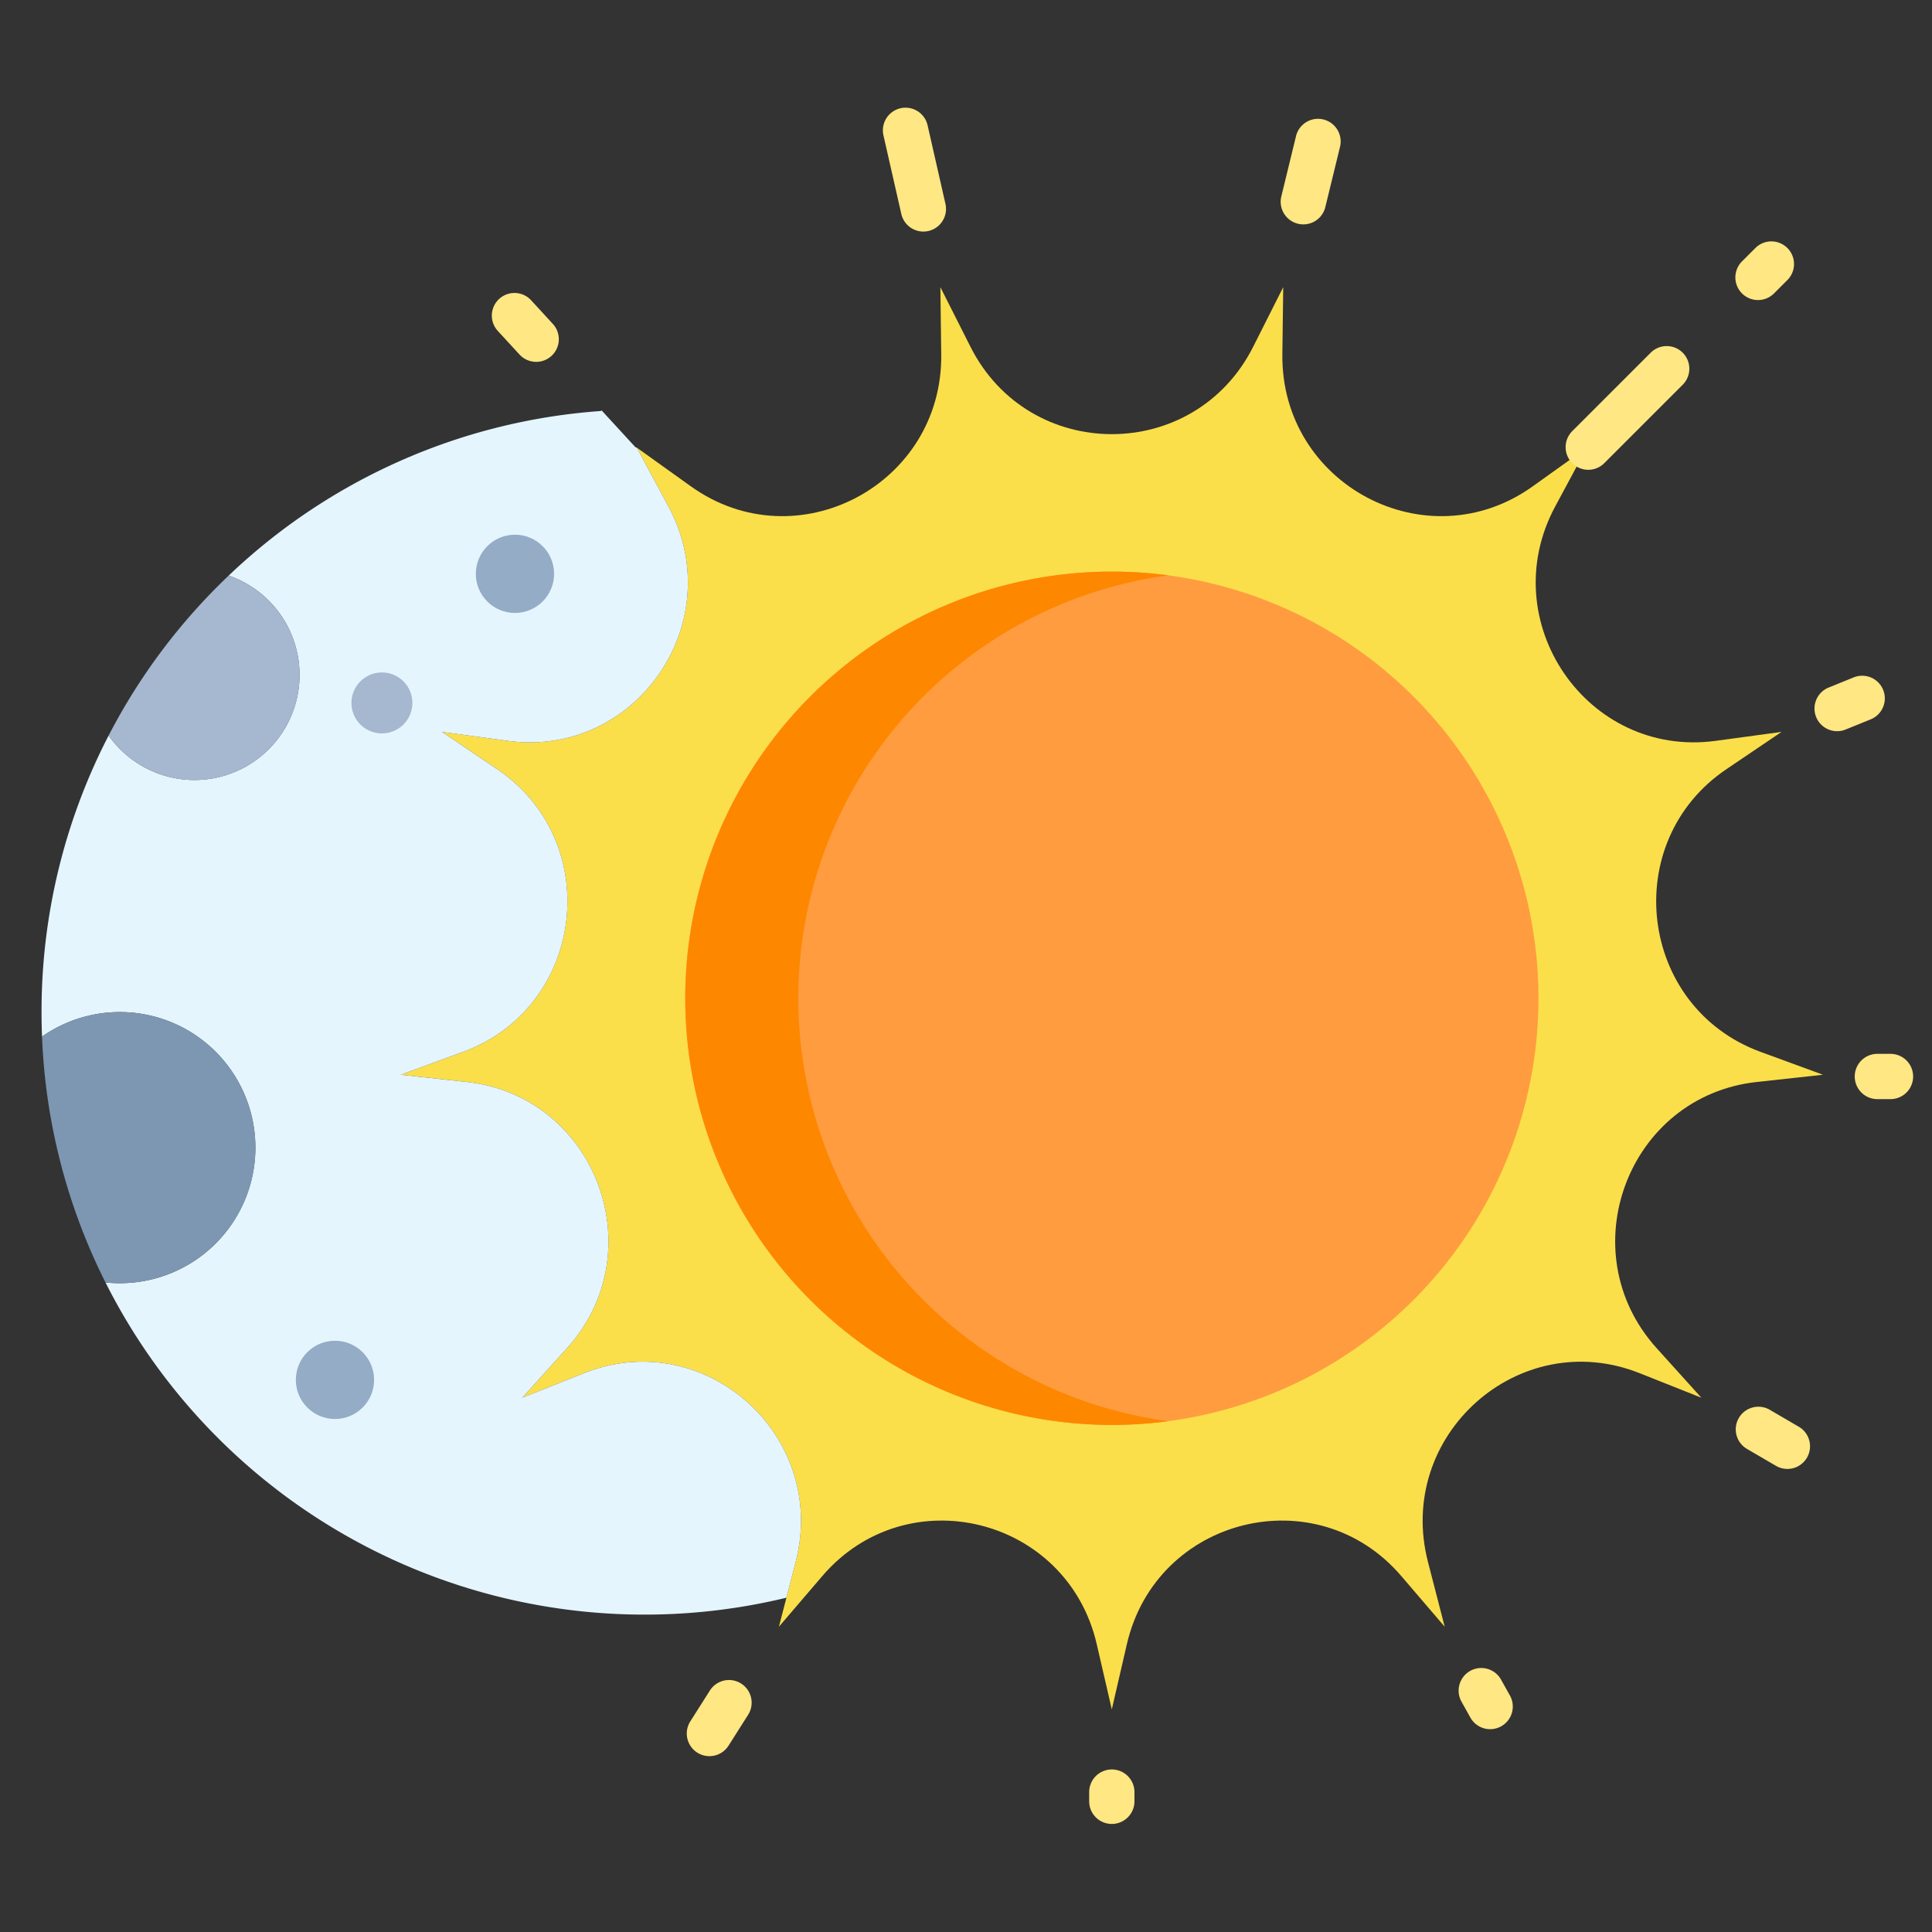
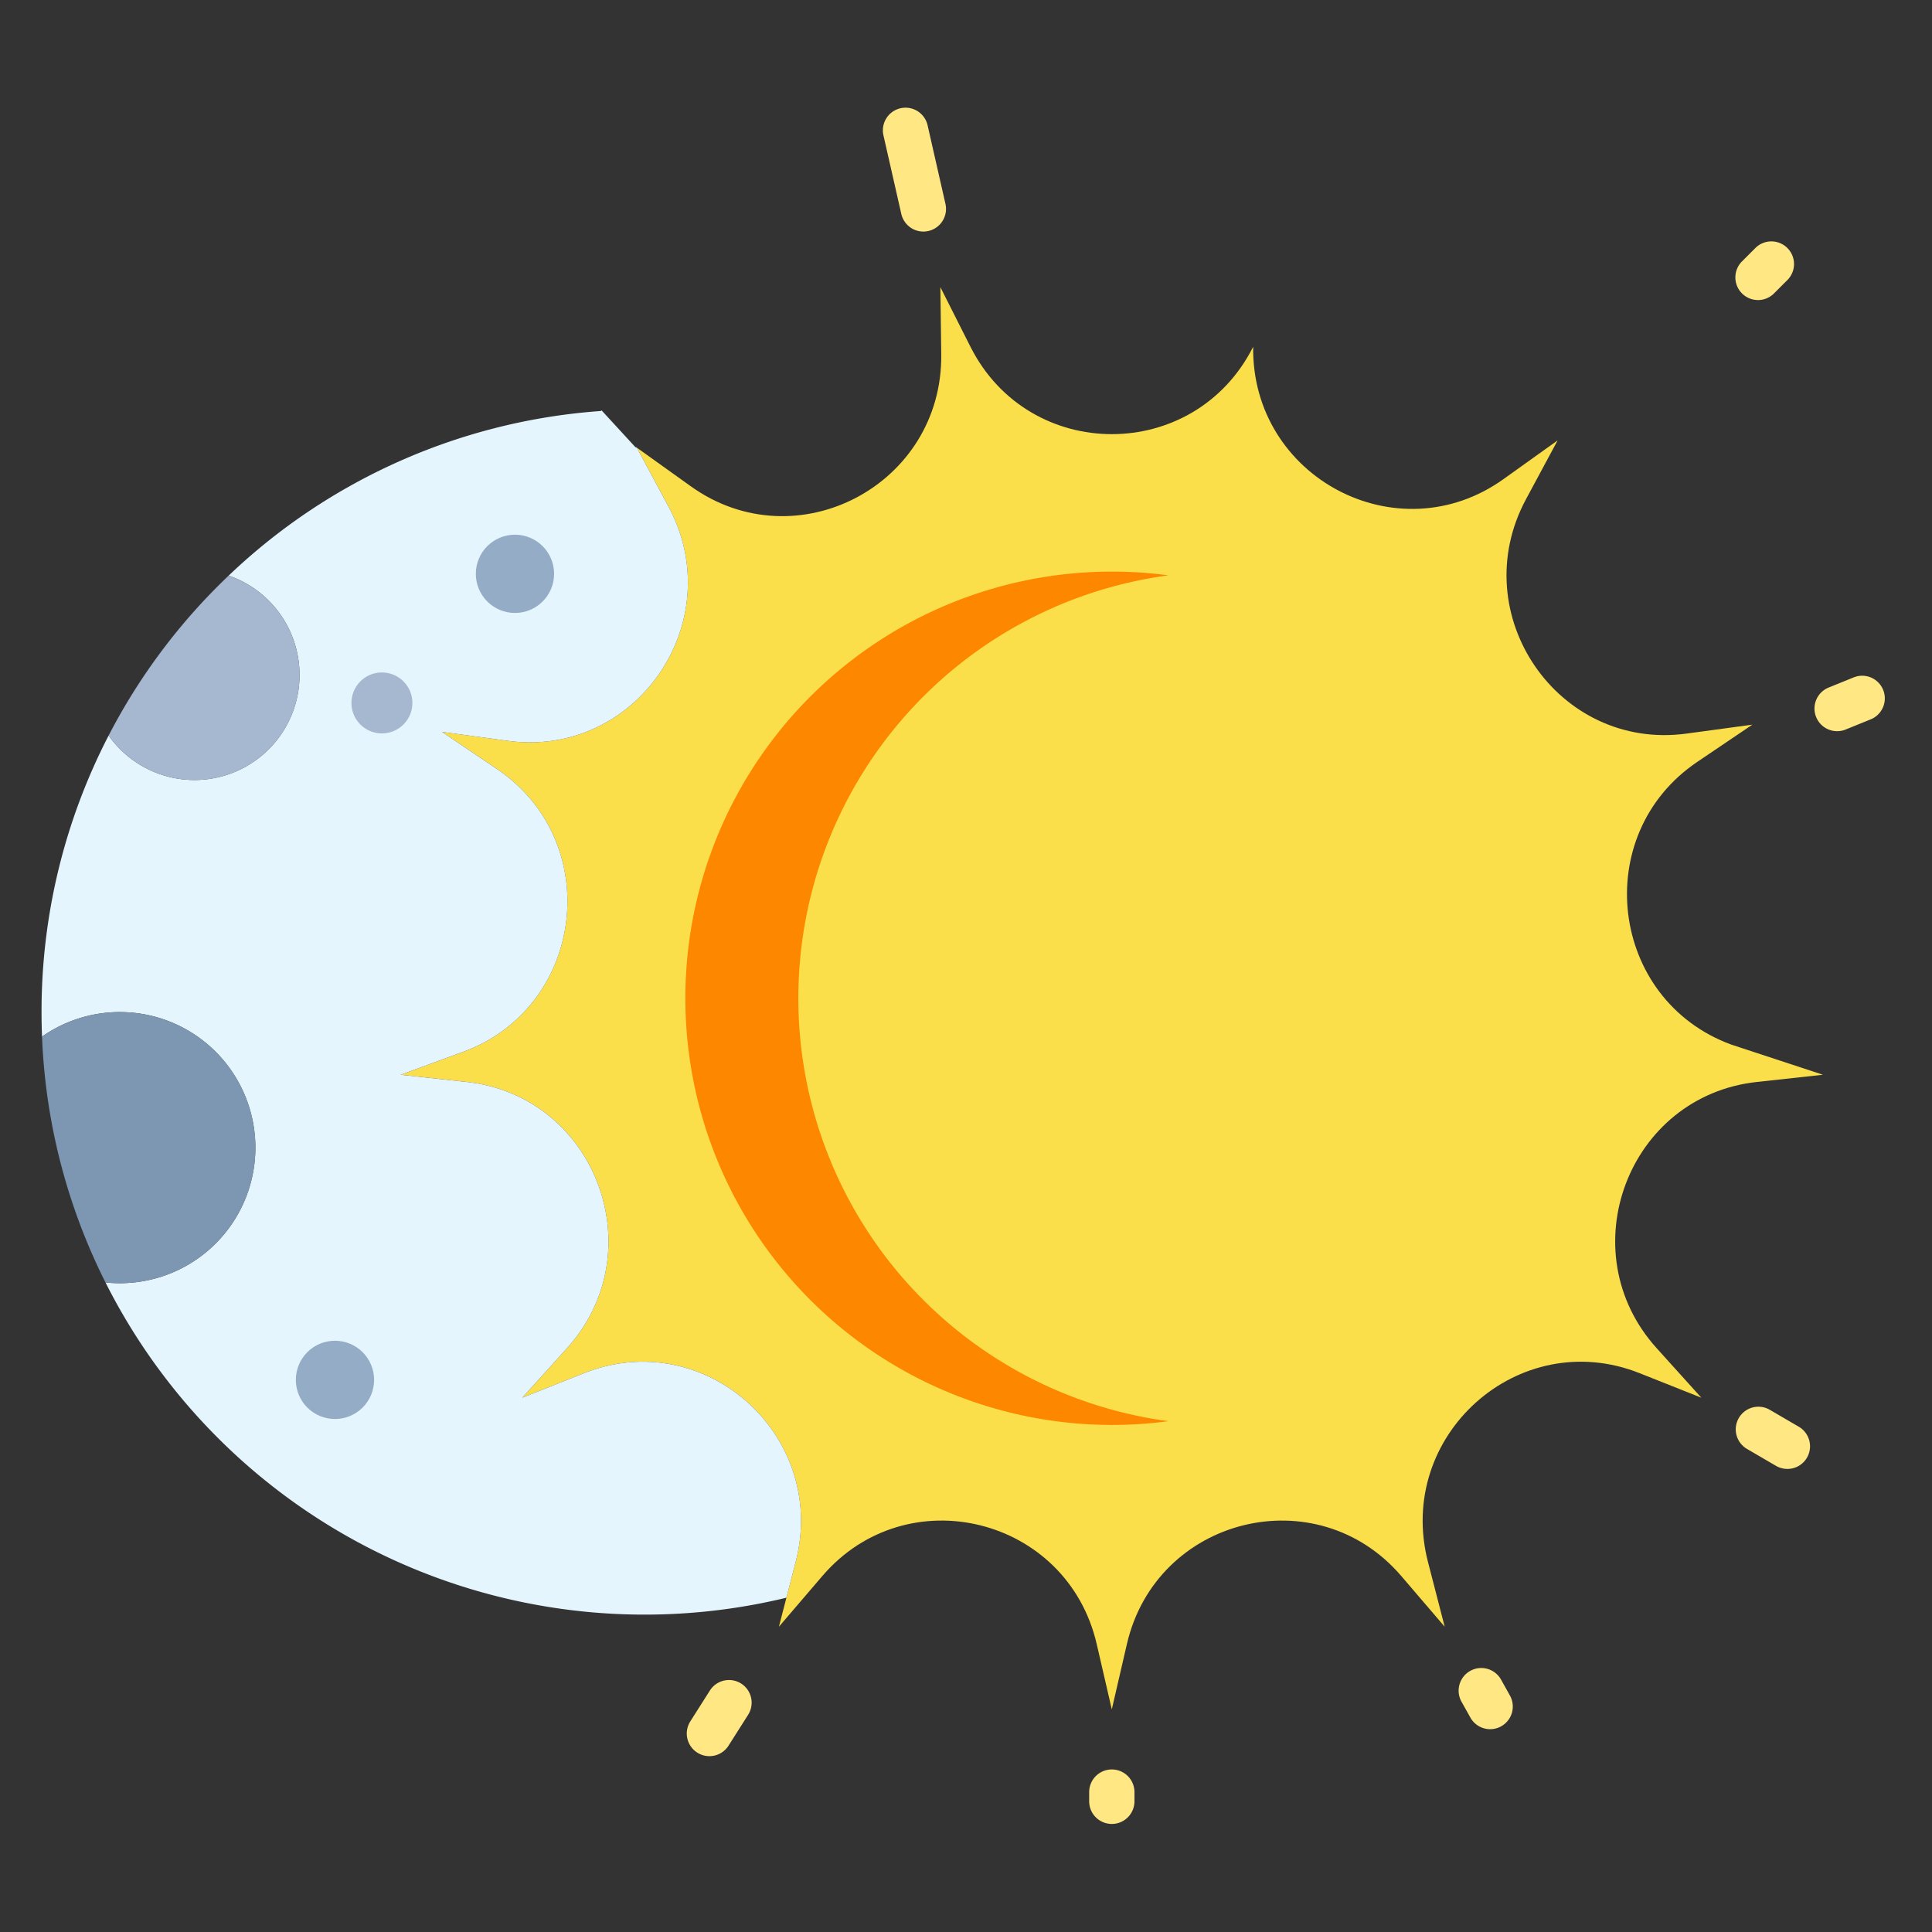
<svg xmlns="http://www.w3.org/2000/svg" id="Layer_1" height="512" viewBox="0 0 512 512" width="512" data-name="Layer 1">
  <rect x="0" y="0" width="512" height="512" fill="#333333" stroke="none" />
-   <path d="m483.1 284.82-17.51 1.91c-34.17 3.72-49.69 44.94-26.56 70.55l11.85 13.13-16.38-6.51c-31.98-12.7-64.74 16.53-56.07 50.04l4.43 17.16-11.5-13.43c-22.45-26.21-64.94-15.66-72.73 18.06l-3.99 17.28-3.99-17.28c-7.78-33.72-50.28-44.27-72.73-18.06l-11.5 13.43 1.99-7.69 2.45-9.47c8.66-33.51-24.1-62.74-56.07-50.04l-16.38 6.51 11.85-13.13c23.13-25.61 7.6-66.83-26.57-70.55l-17.5-1.91 16.54-6.07c32.3-11.85 37.57-55.62 9.03-74.91l-14.62-9.88 17.45 2.37c34.06 4.63 58.93-31.66 42.55-62.1l-8.38-15.6 14.35 10.27c28.03 20.04 66.79-.45 66.33-35.07l-.23-17.73 7.98 15.81c15.57 30.86 59.34 30.86 74.91 0l7.97-15.81-.23 17.73c-.45 34.62 38.3 55.11 66.33 35.07l14.36-10.27-8.39 15.6c-16.37 30.44 8.49 66.73 42.55 62.1l17.45-2.37-14.62 9.88c-28.54 19.29-23.26 63.06 9.03 74.91z" fill="#fadf4a" />
+   <path d="m483.1 284.82-17.51 1.91c-34.17 3.72-49.69 44.94-26.56 70.55l11.85 13.13-16.38-6.51c-31.98-12.7-64.74 16.53-56.07 50.04l4.43 17.16-11.5-13.43c-22.45-26.21-64.94-15.66-72.73 18.06l-3.99 17.28-3.99-17.28c-7.78-33.72-50.28-44.27-72.73-18.06l-11.5 13.43 1.99-7.69 2.45-9.47c8.66-33.51-24.1-62.74-56.07-50.04l-16.38 6.51 11.85-13.13c23.13-25.61 7.6-66.83-26.57-70.55l-17.5-1.91 16.54-6.07c32.3-11.85 37.57-55.62 9.03-74.91l-14.62-9.88 17.45 2.37c34.06 4.63 58.93-31.66 42.55-62.1l-8.38-15.6 14.35 10.27c28.03 20.04 66.79-.45 66.33-35.07l-.23-17.73 7.98 15.81c15.57 30.86 59.34 30.86 74.91 0c-.45 34.62 38.3 55.11 66.33 35.07l14.36-10.27-8.39 15.6c-16.37 30.44 8.49 66.73 42.55 62.1l17.45-2.37-14.62 9.88c-28.54 19.29-23.26 63.06 9.03 74.91z" fill="#fadf4a" />
  <path d="m154.79 363.9c31.97-12.7 64.73 16.53 56.07 50.04l-2.45 9.47a159.943 159.943 0 0 1 -180.42-83.48l.1-.05c1.21.12 2.44.18 3.68.18a35.925 35.925 0 1 0 -20.63-65.35q-.135-3.225-.13-6.5a158.99 158.99 0 0 1 17.78-73.29 27.842 27.842 0 1 0 31.81-42.38 159.146 159.146 0 0 1 98.63-43.62l.19-.17 8.96 9.75.38.13 8.38 15.6c16.38 30.44-8.49 66.73-42.55 62.1l-17.45-2.37 14.62 9.88c28.54 19.29 23.27 63.06-9.03 74.91l-16.54 6.07 17.5 1.91c34.17 3.72 49.7 44.94 26.57 70.55l-11.85 13.13z" fill="#e5f5fd" />
  <path d="m60.6 152.54a27.846 27.846 0 1 1 -31.81 42.38 159.8 159.8 0 0 1 31.81-42.38z" fill="#a6b7d0" />
  <path d="m31.77 268.21a35.925 35.925 0 1 1 0 71.85c-1.24 0-2.47-.06-3.68-.18l-.1.05a158.732 158.732 0 0 1 -16.85-65.22 35.742 35.742 0 0 1 20.63-6.5z" fill="#7d97b2" />
-   <path d="m294.64 151.48a113.07 113.07 0 1 1 -113.07 113.07 113.074 113.074 0 0 1 113.07-113.07z" fill="#ff9c40" />
  <circle cx="136.47" cy="152.07" fill="#95acc6" r="10.37" />
  <circle cx="88.77" cy="365.68" fill="#95acc6" r="10.37" />
  <path d="m211.57 264.55a113.083 113.083 0 0 1 98.071-112.078 113.07 113.07 0 1 0 0 224.156 113.083 113.083 0 0 1 -98.071-112.078z" fill="#fe8700" />
  <g fill="#ffe783">
    <path d="m465.891 79.515a6 6 0 0 1 -4.243-10.243l3.543-3.543a6 6 0 0 1 8.485 8.486l-3.543 3.543a5.982 5.982 0 0 1 -4.242 1.757z" />
-     <path d="m420.907 124.5a6 6 0 0 1 -4.242-10.243l20.784-20.784a6 6 0 0 1 8.485 8.486l-20.785 20.784a5.98 5.98 0 0 1 -4.242 1.757z" />
    <path d="m294.643 483.363a6 6 0 0 1 -6-6v-2.438a6 6 0 0 1 12 0v2.438a6 6 0 0 1 -6 6z" />
    <path d="m394.91 458.25a6 6 0 0 1 -5.244-3.074l-2.351-4.208a6 6 0 0 1 10.476-5.854l2.351 4.209a6 6 0 0 1 -5.232 8.927z" />
-     <path d="m345.4 59.465a6 6 0 0 1 -5.834-7.423l3.9-16a6 6 0 0 1 11.658 2.844l-3.9 16a6 6 0 0 1 -5.824 4.579z" />
    <path d="m188 465.4a6 6 0 0 1 -5.061-9.216l5.187-8.174a6 6 0 0 1 10.133 6.43l-5.187 8.173a6 6 0 0 1 -5.072 2.787z" />
    <path d="m473.668 389.278a5.974 5.974 0 0 1 -3.018-.818l-7.631-4.452a6 6 0 1 1 6.046-10.365l7.635 4.457a6 6 0 0 1 -3.029 11.183z" />
-     <path d="m501 291.281h-3.476a6 6 0 0 1 0-12h3.476a6 6 0 0 1 0 12z" />
-     <path d="m142.094 95.893a5.986 5.986 0 0 1 -4.42-1.94l-5.751-6.253a6 6 0 0 1 8.836-8.12l5.751 6.258a6 6 0 0 1 -4.416 10.06z" />
    <path d="m486.864 193.772a6 6 0 0 1 -2.256-11.562l6.651-2.7a6 6 0 0 1 4.508 11.121l-6.651 2.7a5.986 5.986 0 0 1 -2.252.441z" />
    <path d="m244.7 61.368a6 6 0 0 1 -5.844-4.672l-4.711-20.729a6 6 0 1 1 11.7-2.659l4.711 20.729a6.007 6.007 0 0 1 -5.857 7.331z" />
  </g>
  <path d="m101.213 194.361a8.074 8.074 0 1 1 8.074-8.073 8.083 8.083 0 0 1 -8.074 8.073z" fill="#a6b7d0" />
</svg>